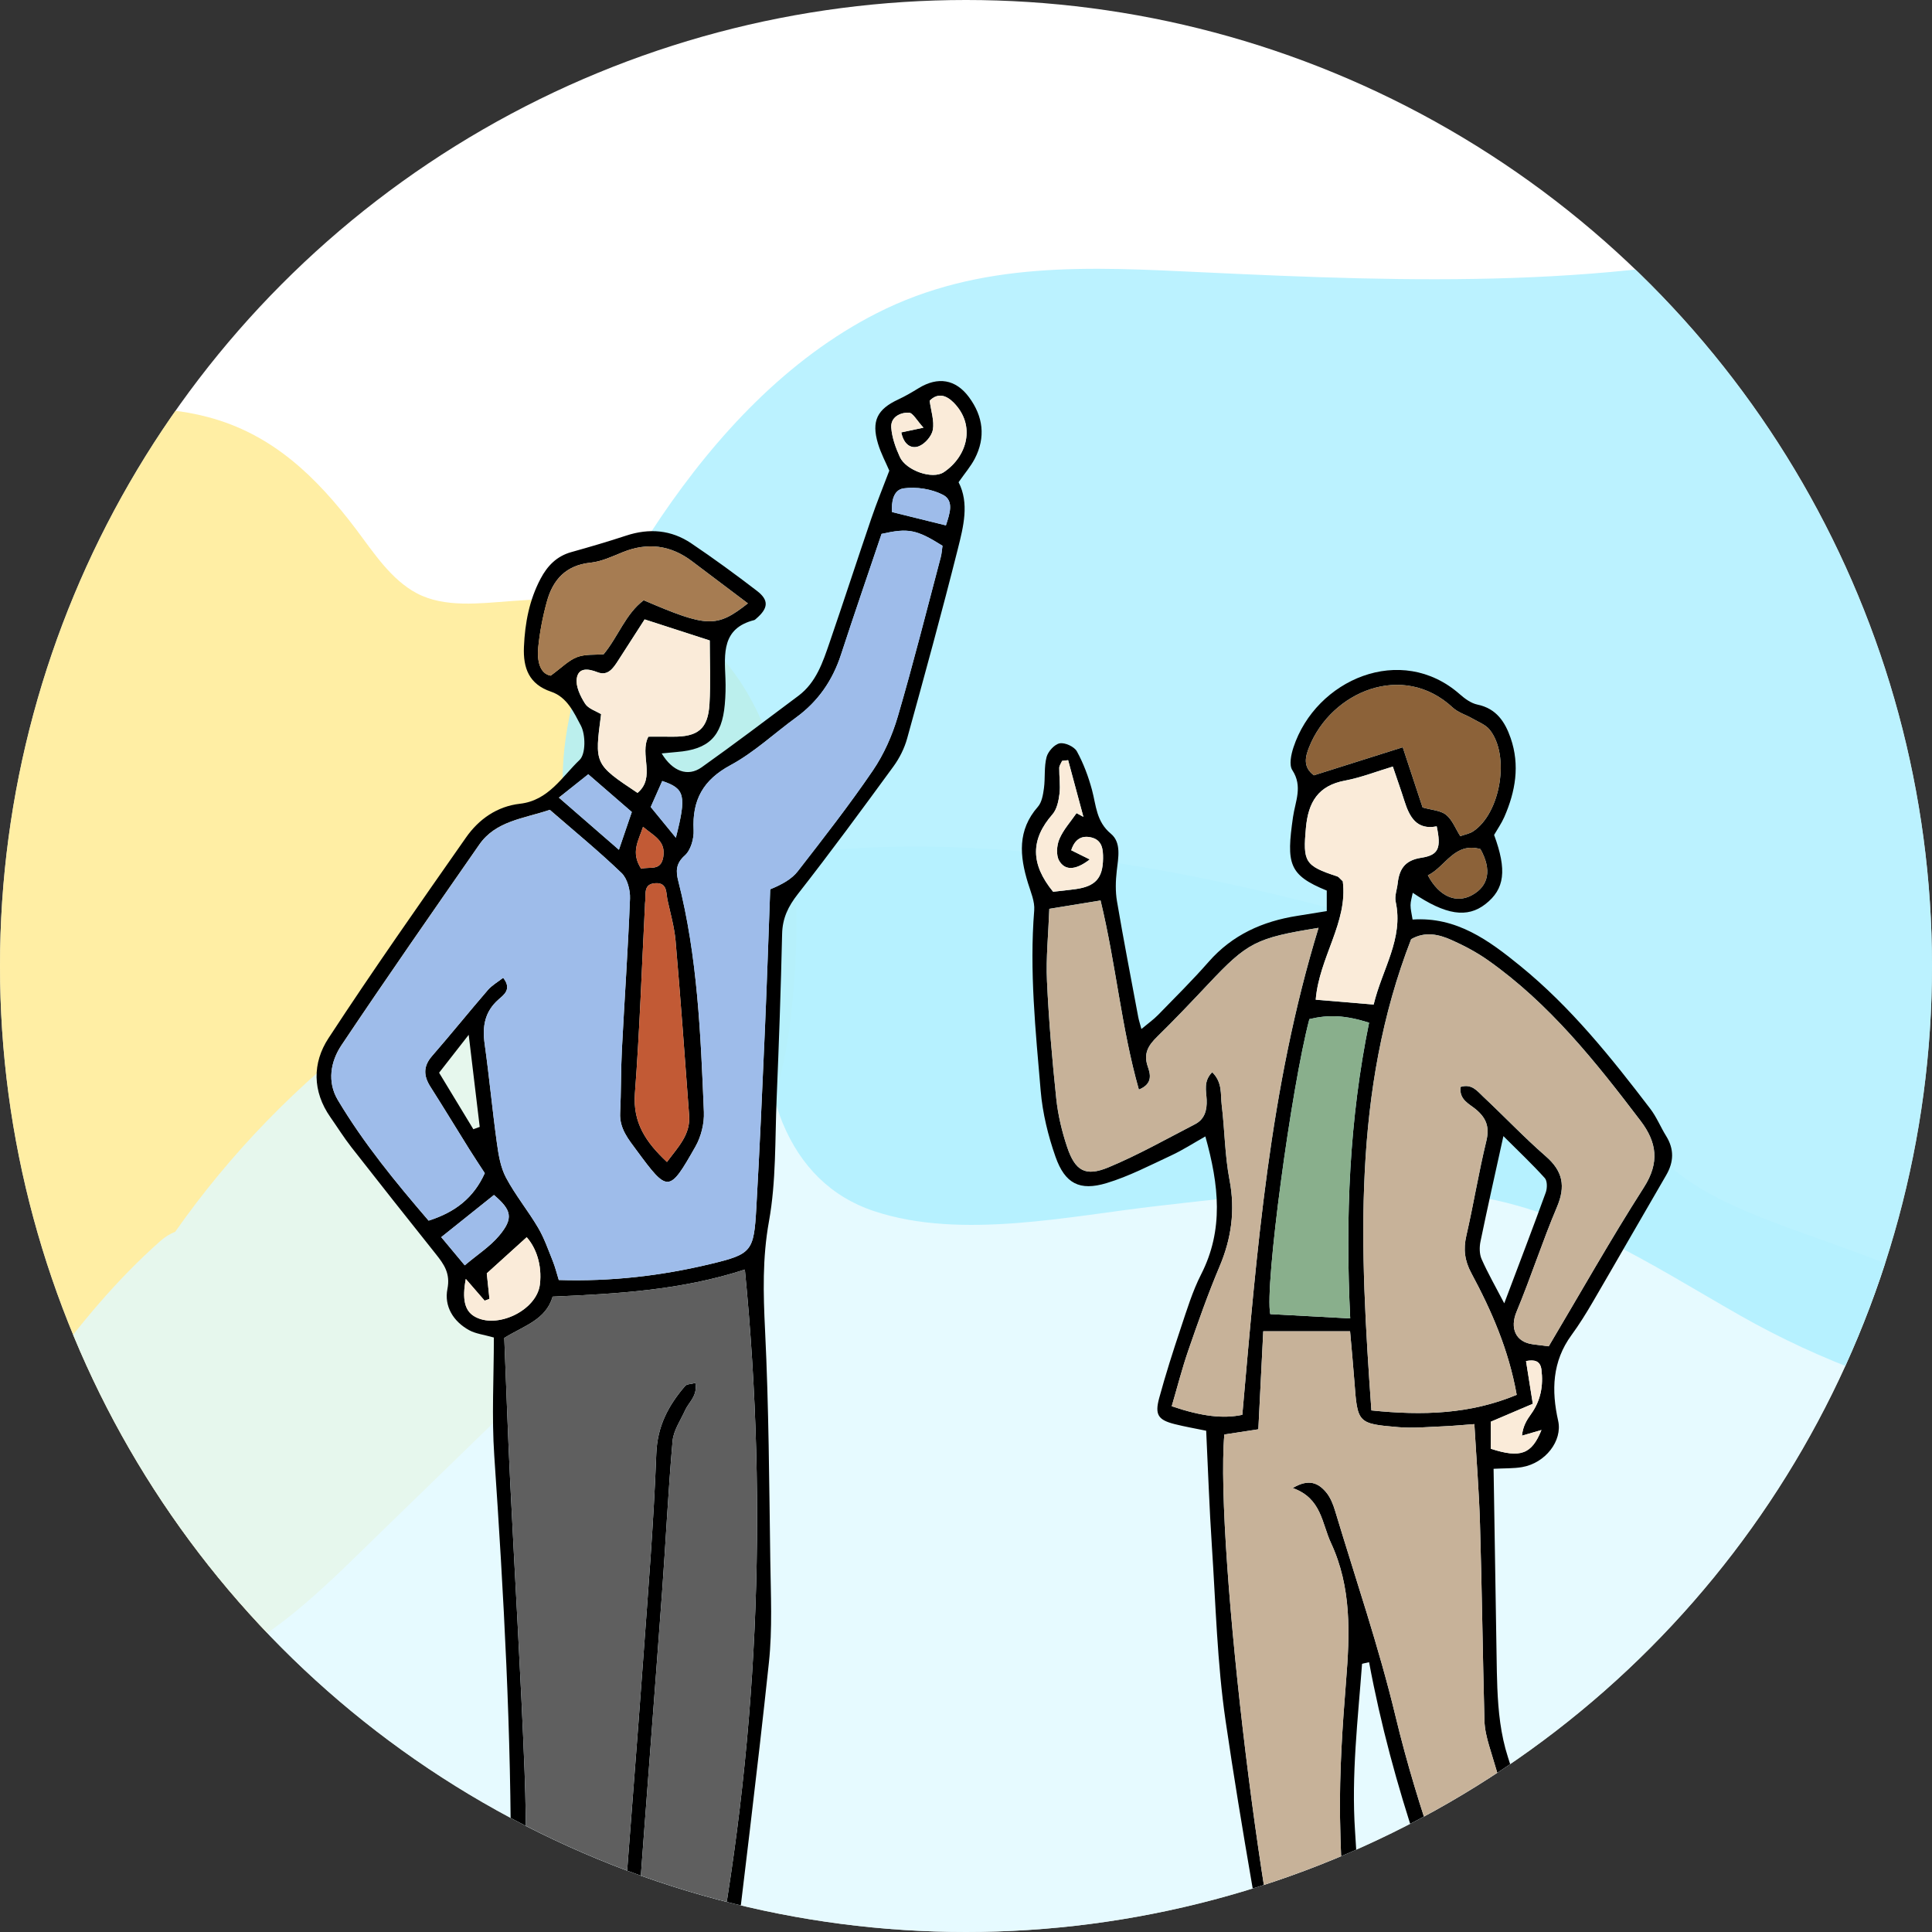
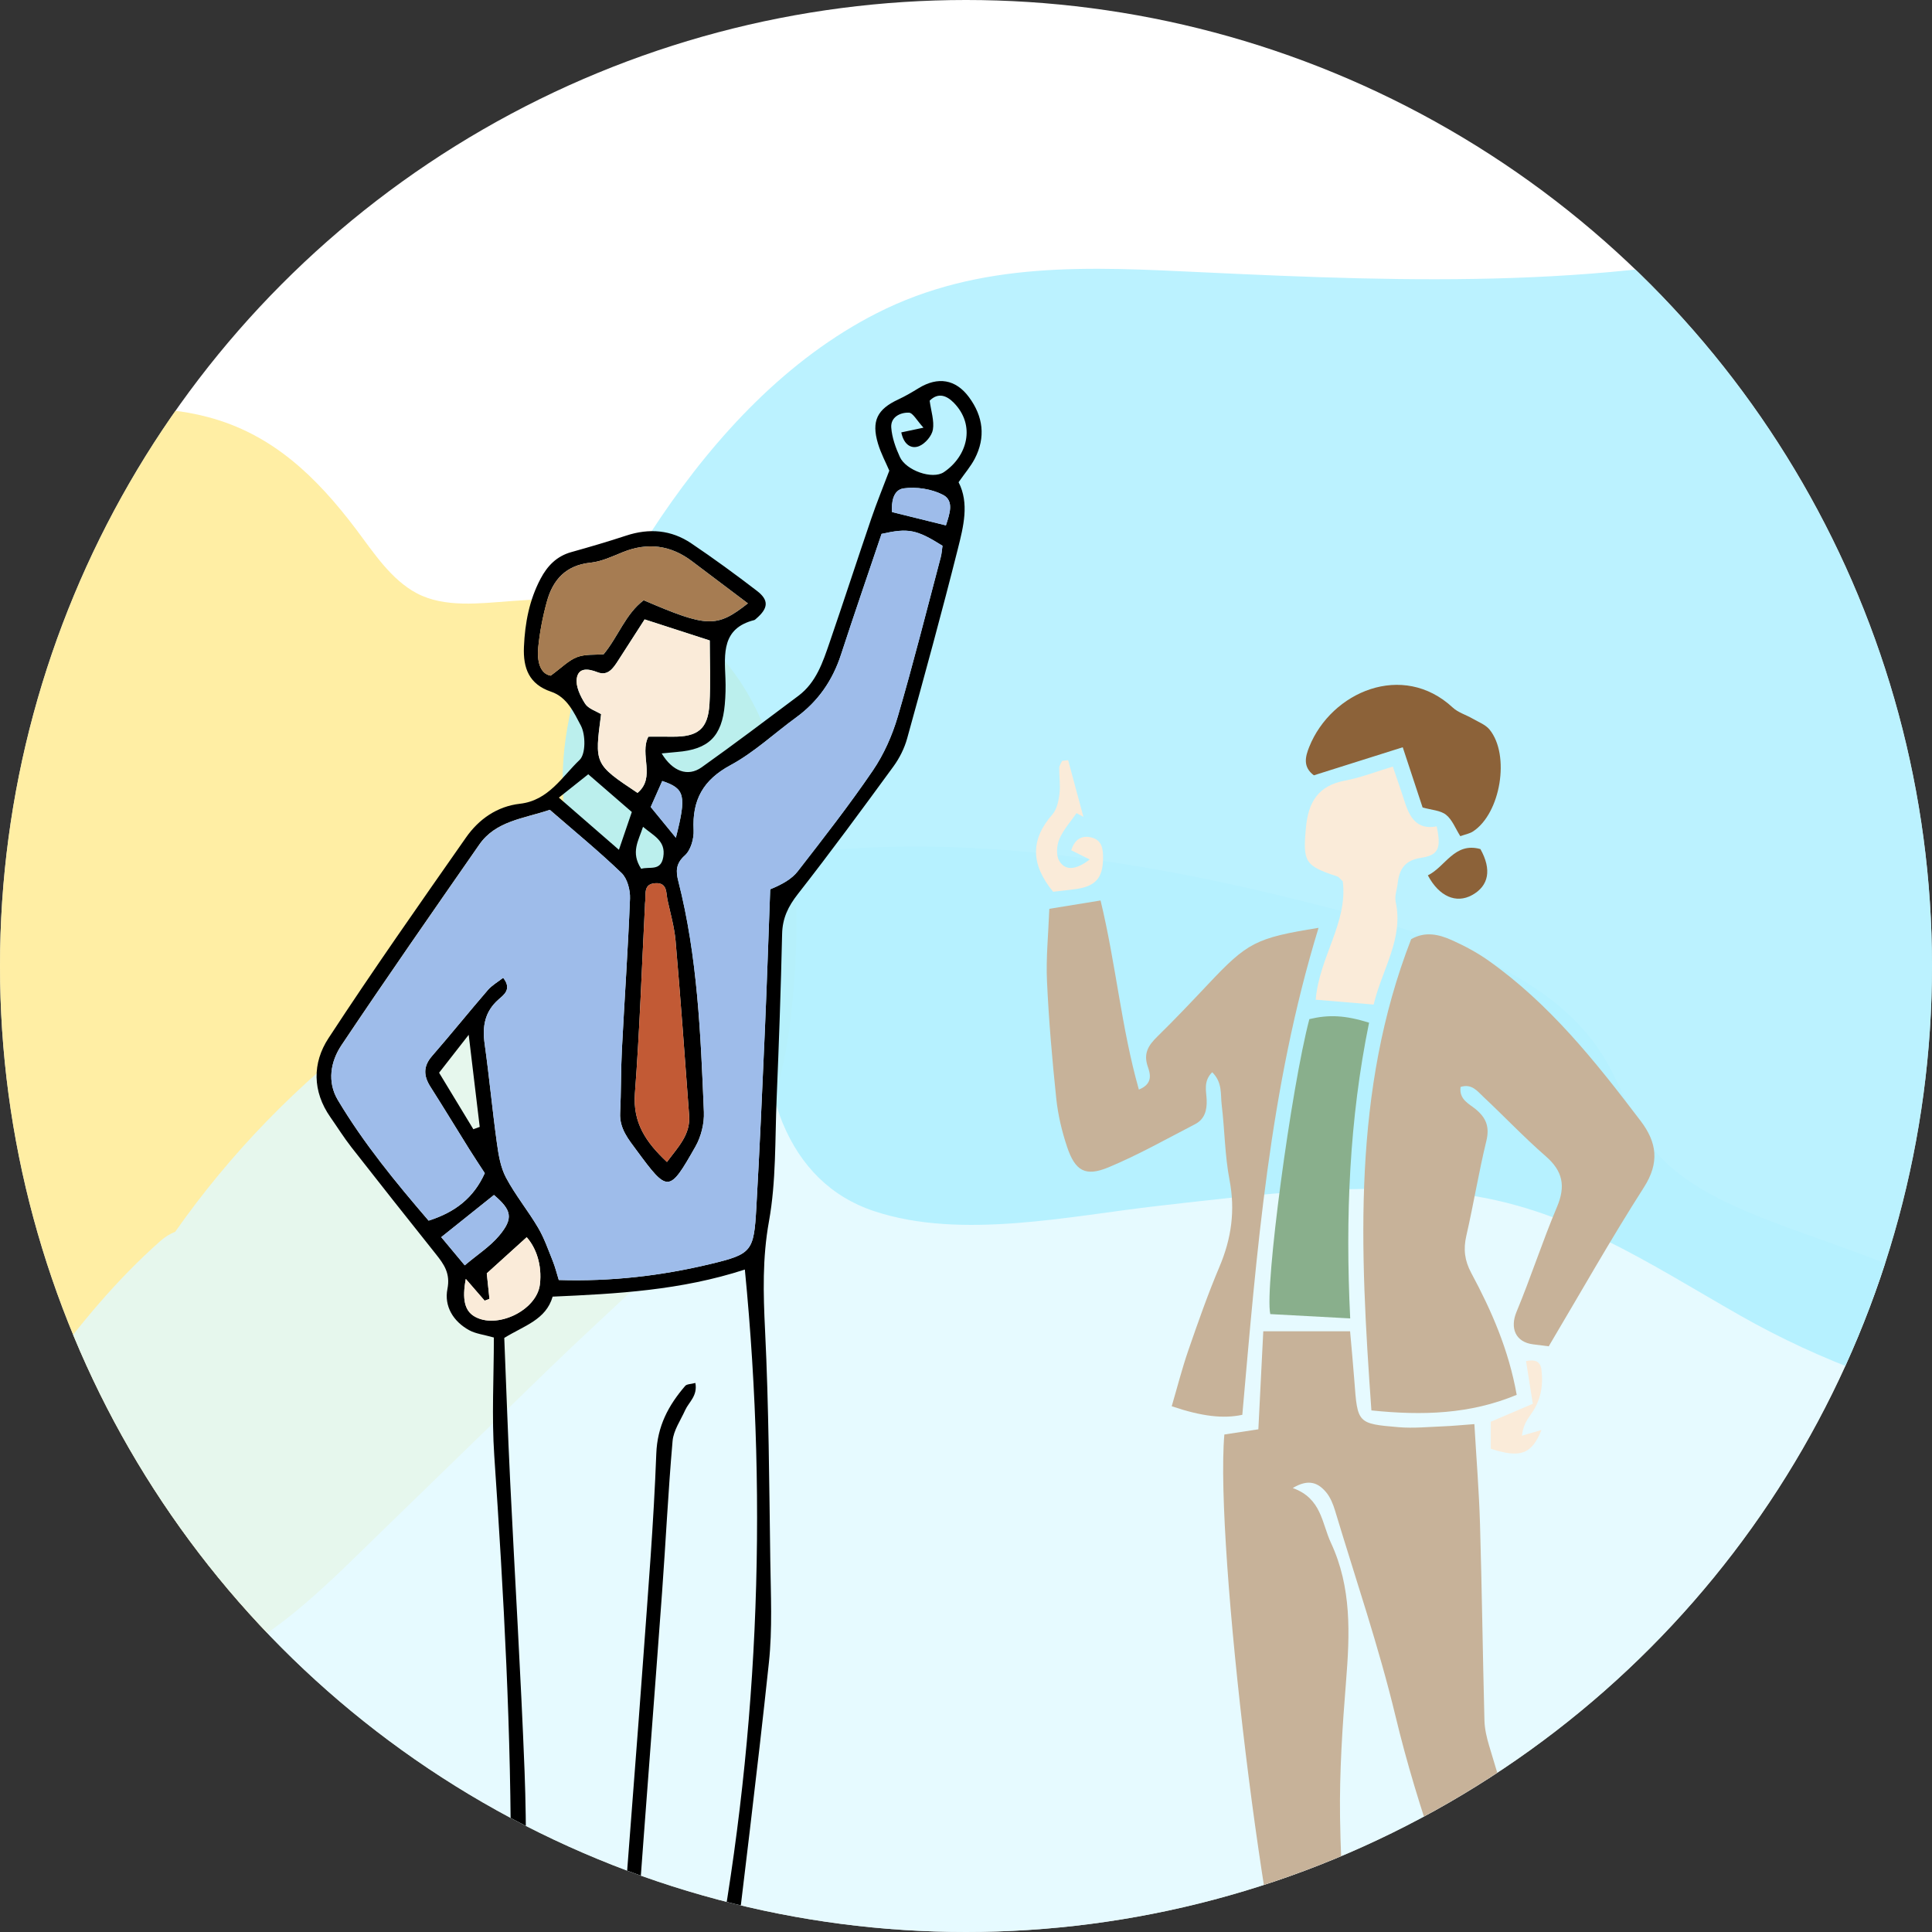
<svg xmlns="http://www.w3.org/2000/svg" id="uuid-6a5a2305-2015-4905-ae51-be4696042b59" viewBox="0 0 250 250">
  <rect x="0" y="0" width="250" height="250" fill="#333333" stroke="none" />
  <defs>
    <clipPath id="uuid-e84b070a-b9c4-450e-bd33-9d95daf12915">
      <circle cx="125" cy="125" r="125" style="fill:none; stroke-width:0px;" />
    </clipPath>
    <clipPath id="uuid-9023c409-7728-41fe-b30b-62503c83fb1f">
      <circle cx="125" cy="125" r="125" style="fill:none; stroke-width:0px;" />
    </clipPath>
  </defs>
  <circle cx="125" cy="125" r="125" style="fill:#fff;" />
  <g style="clip-path:url(#uuid-e84b070a-b9c4-450e-bd33-9d95daf12915);">
    <path d="m90.474,82.323c-7.128-5.698-15.88-5.157-24.453-4.536-3.906.283-8.493.885-12.084-1.015-3.369-1.783-5.624-5.325-7.859-8.28-5.11-6.757-10.831-12.362-19.287-14.552-8.779-2.274-18.239-.785-25.767,4.284-.136.092-.257.191-.384.287-.01.002-.02.001-.03.003-16.325,2.382-29.942,12.583-40.859,24.456-10.956,11.917-23.327,26.516-27.312,42.55-4.731,19.033,3.687,37.577,11.587,54.476,6.983,14.936,15.743,28.811,31.732,35.092,15.582,6.12,36.709,7.093,52.099.101,8.436-3.833,14.945-10.637,21.494-16.998,7.296-7.087,14.592-14.175,21.888-21.262,7.146-6.941,15.013-13.608,21.419-21.253,5.711-6.814,8.469-14.378,9.571-23.14,1.92-15.269,1.531-39.592-11.756-50.211Z" style="fill:#ffe98d; opacity:.8; stroke-width:0px;" />
    <path d="m268.547,221.245c-4.208-4.264.637-12.096,1.747-17.087,2.824-12.705-2.142-25.364-12.416-33.165-8.47-6.432-18.948-9.204-28.733-12.967-4.474-1.721-9.106-3.759-12.799-6.878-4.609-3.893-5.761-9.261-8.746-14.241-7.229-12.061-24.967-16.721-37.684-19.958-28.86-7.346-59.967-11.439-88.719-1.557-23.563,8.098-44.211,23.608-58.526,43.998-.648.256-1.287.635-1.894,1.172-11.272,9.967-19.187,23.106-27.51,35.482-4.652,6.918-9.342,13.813-13.956,20.756-4.124,6.205-7.028,12.481-6.944,20.092.154,13.931,4.19,29.605,12.836,40.682,8.658,11.093,20.442,15.408,34.22,14.991,7.785-.236,13.625-.206,20.262,4.163,6.15,4.049,12.764,5.467,20.065,5.708,15.793.522,31.503-.303,46.979-3.595,15.584-3.315,30.733-6.648,46.76-6.717,15.916-.068,31.717,2.275,46.925,6.973,7.209,2.228,14.35,5.169,22.045,4.853,7.279-.299,14.235-2.888,20.542-6.415,5.554-3.106,13.457-7.373,16.84-12.977,3.966-6.57-.776-10.666-3.351-16.294-2.352-5.14-1.769-11.667,1.491-16.296,3.934-5.588,10.912-7.706,13.959-14.192,2.981-6.346,1.285-11.791-3.394-16.533Z" style="fill:#dff9ff; opacity:.8; stroke-width:0px;" />
    <path d="m354.596,158.445c-1.428-5.388-7.456-8.126-10.827-12.107-3.766-4.448-4.478-10.09-3.86-15.733,1.438-13.142,9.208-24.633,10.308-37.918,2.138-25.829-24.058-43.686-42.17-57.308-10.178-7.654-21.491-17.208-35.031-16.38-13.046.798-24.922,8.191-37.412,11.53-25.985,6.946-53.274,5.969-79.892,4.708-14.624-.693-28.856-1.541-42.292,5.306-11.545,5.883-20.701,15.781-27.897,26.378-7.407,10.908-14.354,25.229-12.37,38.797,1.573,10.752,11.447,17.682,21.259,22.627-.105,1.471.363,3.019,1.663,4.394,3.1,3.28,3.522,8.556,5.221,12.625,2.279,5.459,6.151,9.49,11.867,11.375,11.27,3.717,25.266.597,36.739-.701,12.766-1.445,25.831-3.127,38.67-1.584,14.074,1.692,24.675,8.993,36.668,15.809,20.904,11.88,45.288,16.293,69.138,14.473,12.608-.962,25.117-3.464,37.122-7.431,7.839-2.591,26.237-7.005,23.096-18.859Z" style="fill:#aaefff; opacity:.8; stroke-width:0px;" />
  </g>
  <g style="clip-path:url(#uuid-9023c409-7728-41fe-b30b-62503c83fb1f);">
    <path d="m94.395,258.816c1.897,1.402,3.92,2.832,5.863,4.364.785.619,1.525,1.38,2.051,2.223.798,1.277.352,2.391-1.01,3.029-.202.095-.419.203-.635.219-7.341.565-14.455,3.436-22.009,2-2.305-.438-4.73-.216-7.091-.402-4.172-.327-5.568-1.979-4.486-5.975.532-1.965-.598-3.417-.599-5.181-.002-5.531-.416-11.063-.386-16.592.096-18.082-.911-36.113-2.135-54.142-.343-5.046-.052-10.134-.052-15.285-1.321-.376-2.352-.485-3.191-.945-2.071-1.133-3.258-3.111-2.818-5.335.399-2.018-.438-3.188-1.503-4.524-3.662-4.591-7.308-9.194-10.924-13.821-.972-1.244-1.81-2.591-2.717-3.886-2.344-3.346-2.335-7.023-.257-10.203,5.741-8.786,11.785-17.375,17.8-25.979,1.666-2.383,4.029-4.041,6.992-4.377,3.691-.418,5.43-3.492,7.714-5.672.802-.766.787-3.26.16-4.443-.874-1.648-1.777-3.685-3.837-4.378-2.87-.965-3.647-3.051-3.527-5.815.134-3.088.693-6.049,2.148-8.803.876-1.659,2.076-2.917,3.963-3.446,2.385-.668,4.765-1.362,7.116-2.138,2.986-.986,5.837-.746,8.428,1.001,2.9,1.955,5.729,4.022,8.503,6.153,1.57,1.206,1.463,2.246-.099,3.585-.085.073-.173.169-.275.195-4.179,1.06-3.844,4.325-3.712,7.521.046,1.126.017,2.263-.083,3.385-.366,4.139-2.088,5.83-6.183,6.154-.629.05-1.256.118-1.986.188,1.401,2.331,3.387,3.069,5.175,1.797,4.23-3.008,8.373-6.14,12.526-9.255,2.301-1.726,3.156-4.352,4.036-6.913,1.834-5.336,3.574-10.704,5.397-16.043.691-2.024,1.504-4.006,2.324-6.175-.444-1.043-1.091-2.24-1.47-3.516-.866-2.913-.095-4.431,2.629-5.696.908-.422,1.778-.936,2.634-1.46,2.491-1.524,4.792-1.173,6.526,1.176,1.824,2.472,2.181,5.177.733,7.958-.516.99-1.267,1.857-2.089,3.036,1.403,2.718.633,5.732-.096,8.63-2.064,8.202-4.302,16.36-6.556,24.512-.353,1.278-.987,2.553-1.771,3.626-4.059,5.555-8.133,11.104-12.374,16.52-1.25,1.597-1.991,3.116-2.037,5.158-.16,7.111-.414,14.221-.709,21.328-.22,5.301-.057,10.687-.993,15.867-.859,4.755-.739,9.339-.506,14.085.488,9.918.533,19.86.678,29.793.064,4.402.284,8.844-.179,13.203-1.536,14.465-3.35,28.9-5.098,43.691Zm-23.248-154.025c-3.404,1.148-6.995,1.43-9.127,4.499-5.992,8.622-11.998,17.236-17.836,25.961-1.403,2.097-1.877,4.731-.467,7.096,3.357,5.626,7.502,10.665,11.745,15.606,3.44-1.093,5.827-2.946,7.269-6.145-.68-1.048-1.367-2.075-2.021-3.123-1.675-2.681-3.312-5.385-5.01-8.051-.899-1.411-.955-2.649.208-3.986,2.447-2.811,4.784-5.718,7.22-8.538.536-.62,1.296-1.046,1.981-1.583,1.164,1.462.087,2.205-.567,2.776-1.827,1.598-2.147,3.509-1.827,5.787.596,4.247.99,8.522,1.577,12.771.212,1.534.469,3.167,1.177,4.505,1.2,2.266,2.857,4.286,4.163,6.502.789,1.339,1.308,2.843,1.892,4.296.321.797.525,1.641.783,2.468,6.804.216,13.294-.548,19.678-2.083,5.314-1.277,5.563-1.626,5.882-7.247.435-7.664.774-15.334,1.109-23.004.265-6.071.462-12.146.69-18.219,1.616-.672,2.798-1.347,3.57-2.341,3.321-4.278,6.66-8.554,9.707-13.026,1.431-2.1,2.516-4.553,3.234-6.999,1.999-6.817,3.728-13.713,5.549-20.581.137-.515.166-1.059.233-1.51-3.372-2.114-4.416-2.317-7.884-1.538-1.738,5.155-3.541,10.38-5.254,15.635-1.088,3.337-2.963,6.05-5.803,8.12-2.829,2.062-5.433,4.524-8.483,6.168-3.551,1.915-4.978,4.502-4.781,8.401.056,1.102-.368,2.604-1.136,3.285-1.189,1.053-1.163,2.079-.851,3.299,2.507,9.812,2.9,19.863,3.317,29.901.061,1.48-.355,3.172-1.087,4.461-3.418,6.026-3.566,5.995-7.62.502-1.069-1.448-2.231-2.829-2.131-4.835.136-2.707.084-5.423.223-8.129.336-6.54.796-13.074,1.053-19.617.044-1.108-.345-2.587-1.096-3.31-2.919-2.808-6.066-5.381-9.28-8.174Zm-2.686,154.984c3.274.711,6.29.44,9.3-.006,1.731-.257,2.393-1.316,2.443-3.064.094-3.272.336-6.541.58-9.806.8-10.696,1.662-21.388,2.436-32.086.644-8.898,1.37-17.795,1.704-26.706.134-3.573,1.571-6.255,3.742-8.775.21-.243.728-.22,1.315-.378.312,1.671-.846,2.467-1.319,3.517-.592,1.316-1.51,2.622-1.63,3.991-.573,6.522-.882,13.067-1.361,19.598-1.032,14.076-2.126,28.147-3.159,42.223-.211,2.879-.266,5.769-.402,8.881h9.978c5.993-30.84,7.364-61.59,4.296-92.886-8.293,2.697-16.515,3.137-24.872,3.505-.869,3.01-3.701,3.758-6.26,5.343.25,6.151.461,12.351.763,18.547.61,12.521,1.382,25.035,1.865,37.561.292,7.563.143,15.142.242,22.713.034,2.581.219,5.161.339,7.828Zm28.314-181.698c-2.575-1.942-4.912-3.706-7.25-5.467-2.759-2.078-5.723-2.456-8.938-1.158-1.356.547-2.744,1.214-4.165,1.36-3.184.327-4.871,2.191-5.652,5.019-.538,1.946-.927,3.957-1.126,5.964-.175,1.764.245,3.403,1.616,3.635,1.412-1.028,2.309-1.975,3.408-2.396,1.064-.408,2.335-.274,3.442-.372,1.894-2.289,2.828-5.213,5.185-6.991,8.224,3.536,9.43,3.59,13.48.407Zm-13.361,2.073c-1.131,1.76-2.274,3.55-3.43,5.33-.626.965-1.316,2.035-2.665,1.504-1.23-.485-2.471-.615-2.685.804-.155,1.027.466,2.31,1.075,3.265.419.658,1.411.95,2.074,1.361-.853,6.458-.895,6.454,4.712,10.187,2.403-2.003.216-4.969,1.404-7.277,1.093,0,2.086-.011,3.078.002,3.328.044,4.64-.989,4.829-4.227.162-2.789.034-5.594.034-8.224-2.82-.912-5.357-1.733-8.426-2.725Zm2.891,70.211c1.423-1.925,3.054-3.523,2.87-6.01-.558-7.525-1.104-15.051-1.751-22.569-.153-1.784-.658-3.54-1.044-5.3-.202-.923-.002-2.249-1.505-2.198-1.758.059-1.228,1.532-1.402,2.547-.019.11-.01.225-.016.338-.412,8.102-.682,16.214-1.298,24.3-.292,3.824,1.433,6.351,4.146,8.893Zm4.802,118.587l.317-.914c-.378-.505-.653-1.176-1.152-1.486-2.868-1.781-5.776-3.499-8.704-5.178-.427-.245-1.053-.286-1.561-.221-3.436.441-6.865.936-10.474,1.438-.121.322-.36.828-.503,1.36-.881,3.284-.46,4.1,2.922,4.388,4.257.363,8.538.452,12.811.6,2.113.073,4.23.013,6.345.013Zm-27.771-100.875c-.208.079-.415.157-.623.236-.763-.882-1.527-1.763-2.438-2.816-.5,2.629-.125,4.089,1.065,4.818,2.873,1.761,8.127-.719,8.524-4.118.294-2.517-.494-4.733-1.71-6.097-1.8,1.63-3.365,3.046-5.166,4.677.08.762.213,2.031.347,3.3Zm37.5,98.588c-5.041-5.624-10.484-8.588-18.102-7.025.604.44,1.012.767,1.449,1.051,3.195,2.084,6.39,4.169,9.605,6.223.347.221.832.363,1.237.333,1.756-.132,3.507-.342,5.812-.581Zm15.789-210.709c.836-.178,1.516-.322,2.873-.611-.868-.936-1.364-1.927-1.891-1.944-1.132-.036-2.377.583-2.278,1.934.094,1.294.568,2.611,1.116,3.808.79,1.727,4.201,2.96,5.695,1.954,3.02-2.033,4.157-6.043,1.283-8.975-.924-.943-2.023-1.368-3.126-.268.184,1.354.611,2.601.419,3.744-.135.806-.975,1.788-1.746,2.12-.94.405-1.983-.039-2.345-1.764Zm-44.307,47.259c2.899,2.519,5.195,4.515,7.77,6.753.644-1.887,1.136-3.33,1.67-4.893-1.994-1.726-3.807-3.297-5.637-4.881-1.418,1.127-2.444,1.942-3.803,3.021Zm-15.222,56.875c.98,1.175,1.89,2.268,3.041,3.649,1.65-1.394,3.275-2.432,4.456-3.843,1.892-2.26,1.609-3.318-.675-5.261-2.199,1.758-4.36,3.486-6.822,5.455Zm4.154-13.964c.275-.1.55-.201.826-.302-.443-3.7-.886-7.399-1.427-11.916-1.62,2.076-2.692,3.449-3.831,4.907,1.564,2.579,2.998,4.945,4.432,7.31Zm61.151-78.138c.485-1.491,1.102-3.195-.402-3.964-1.47-.752-3.424-1.053-5.065-.826-1.364.188-1.606,1.816-1.505,3.07,2.325.574,4.459,1.101,6.972,1.721Zm-34.944,40.422c1.399-5.494,1.174-6.362-1.764-7.346-.47,1.062-.95,2.144-1.491,3.368,1.014,1.239,1.973,2.412,3.256,3.979Zm-4.488,4.016c1.102-.322,2.54.357,2.858-1.521.359-2.116-1.269-2.756-2.62-3.913-.59,1.826-1.624,3.302-.238,5.434Z" style="stroke-width:0px;" />
    <path d="m71.147,104.79c3.215,2.793,6.361,5.366,9.28,8.174.751.723,1.14,2.202,1.096,3.31-.257,6.543-.717,13.077-1.053,19.617-.139,2.707-.088,5.423-.223,8.129-.101,2.007,1.062,3.387,2.131,4.835,4.054,5.492,4.202,5.523,7.62-.502.732-1.29,1.148-2.981,1.087-4.461-.417-10.038-.81-20.09-3.317-29.901-.312-1.22-.338-2.246.851-3.299.769-.68,1.192-2.183,1.136-3.285-.198-3.899,1.23-6.486,4.781-8.401,3.049-1.644,5.653-4.107,8.483-6.168,2.841-2.07,4.715-4.784,5.803-8.12,1.713-5.254,3.517-10.479,5.254-15.635,3.468-.779,4.512-.576,7.884,1.538-.067.451-.096.995-.233,1.51-1.822,6.868-3.55,13.764-5.549,20.581-.717,2.447-1.803,4.899-3.234,6.999-3.047,4.472-6.385,8.749-9.707,13.026-.772.994-1.954,1.669-3.57,2.341-.227,6.073-.425,12.147-.69,18.219-.335,7.669-.674,15.339-1.109,23.004-.319,5.622-.568,5.97-5.882,7.247-6.384,1.535-12.874,2.299-19.678,2.083-.258-.827-.462-1.671-.783-2.468-.584-1.453-1.103-2.957-1.892-4.296-1.306-2.217-2.963-4.236-4.163-6.502-.708-1.338-.965-2.971-1.177-4.505-.587-4.248-.981-8.524-1.577-12.771-.32-2.278,0-4.189,1.827-5.787.653-.571,1.731-1.314.567-2.776-.685.537-1.445.963-1.981,1.583-2.436,2.821-4.773,5.727-7.22,8.538-1.164,1.337-1.107,2.575-.208,3.986,1.698,2.666,3.335,5.37,5.01,8.051.654,1.048,1.342,2.075,2.021,3.123-1.443,3.199-3.829,5.052-7.269,6.145-4.243-4.942-8.388-9.98-11.745-15.606-1.411-2.364-.936-4.999.467-7.096,5.838-8.726,11.845-17.339,17.836-25.961,2.133-3.069,5.723-3.352,9.127-4.499Z" style="fill:#9ebcea; stroke-width:0px;" />
-     <path d="m68.461,259.775c-.12-2.667-.305-5.247-.339-7.828-.099-7.571.05-15.15-.242-22.713-.483-12.526-1.255-25.04-1.865-37.561-.302-6.196-.513-12.396-.763-18.547,2.559-1.585,5.391-2.333,6.26-5.343,8.356-.367,16.578-.808,24.872-3.505,3.067,31.297,1.696,62.046-4.296,92.886h-9.978c.136-3.111.191-6.002.402-8.881,1.033-14.076,2.127-28.147,3.159-42.223.479-6.531.788-13.076,1.361-19.598.12-1.368,1.038-2.675,1.63-3.991.473-1.051,1.631-1.846,1.319-3.517-.587.158-1.105.135-1.315.378-2.171,2.52-3.608,5.202-3.742,8.775-.334,8.911-1.06,17.809-1.704,26.706-.774,10.698-1.636,21.39-2.436,32.086-.244,3.265-.486,6.534-.58,9.806-.05,1.748-.712,2.807-2.443,3.064-3.01.446-6.027.717-9.3.006Z" style="fill:#5f5f5f; stroke-width:0px;" />
    <path d="m96.774,78.077c-4.051,3.183-5.257,3.129-13.48-.407-2.357,1.778-3.291,4.702-5.185,6.991-1.106.098-2.378-.036-3.442.372-1.099.421-1.996,1.369-3.408,2.396-1.371-.232-1.791-1.871-1.616-3.635.199-2.007.588-4.019,1.126-5.964.782-2.828,2.469-4.692,5.652-5.019,1.421-.146,2.809-.813,4.165-1.36,3.215-1.298,6.178-.92,8.938,1.158,2.339,1.761,4.675,3.525,7.25,5.467Z" style="fill:#a67c52; stroke-width:0px;" />
    <path d="m83.414,80.15c3.069.993,5.606,1.813,8.426,2.725,0,2.63.129,5.436-.034,8.224-.188,3.238-1.5,4.271-4.829,4.227-.992-.013-1.985-.002-3.078-.002-1.189,2.308.999,5.274-1.406,7.277-5.605-3.732-5.563-3.729-4.71-10.186-.663-.411-1.655-.704-2.074-1.361-.609-.956-1.23-2.238-1.075-3.265.214-1.419,1.455-1.288,2.685-.804,1.349.532,2.039-.539,2.665-1.504,1.156-1.781,2.298-3.57,3.43-5.33Z" style="fill:#faebd9; stroke-width:0px;" />
    <path d="m86.304,150.361c-2.713-2.542-4.437-5.068-4.146-8.893.616-8.086.886-16.198,1.298-24.3.006-.113-.003-.227.016-.338.174-1.015-.356-2.488,1.402-2.547,1.503-.051,1.303,1.276,1.505,2.198.385,1.76.89,3.516,1.044,5.3.647,7.518,1.194,15.044,1.751,22.569.184,2.487-1.447,4.085-2.87,6.01Z" style="fill:#c25a35; stroke-width:0px;" />
    <path d="m63.335,168.073c-.133-1.269-.266-2.538-.347-3.3,1.801-1.631,3.366-3.047,5.166-4.677,1.215,1.364,2.004,3.581,1.71,6.097-.397,3.398-5.651,5.879-8.524,4.118-1.19-.729-1.565-2.19-1.065-4.818.911,1.052,1.675,1.934,2.438,2.816.208-.079.415-.157.623-.236Z" style="fill:#faebd9; stroke-width:0px;" />
-     <path d="m116.624,55.952c.362,1.725,1.405,2.169,2.345,1.764.771-.332,1.611-1.313,1.746-2.12.192-1.143-.236-2.39-.419-3.744,1.102-1.101,2.201-.675,3.126.268,2.874,2.932,1.736,6.942-1.283,8.975-1.494,1.006-4.905-.227-5.695-1.954-.547-1.197-1.021-2.515-1.116-3.808-.098-1.351,1.146-1.97,2.278-1.934.527.017,1.023,1.008,1.891,1.944-1.357.288-2.037.433-2.873.611Z" style="fill:#faebd9; stroke-width:0px;" />
-     <path d="m72.317,103.211c1.359-1.08,2.385-1.895,3.803-3.021,1.83,1.585,3.644,3.155,5.637,4.881-.533,1.563-1.026,3.006-1.67,4.893-2.575-2.238-4.871-4.234-7.77-6.753Z" style="fill:#9ebcea; stroke-width:0px;" />
    <path d="m57.095,160.086c2.462-1.969,4.623-3.697,6.822-5.455,2.285,1.943,2.568,3.001.675,5.261-1.181,1.41-2.806,2.449-4.456,3.843-1.151-1.381-2.061-2.474-3.041-3.649Z" style="fill:#9ebcea; stroke-width:0px;" />
    <path d="m122.401,67.984c-2.513-.62-4.647-1.147-6.972-1.721-.102-1.253.141-2.881,1.505-3.07,1.641-.227,3.594.074,5.065.826,1.505.77.888,2.474.402,3.964Z" style="fill:#9ebcea; stroke-width:0px;" />
    <path d="m87.457,108.406c-1.283-1.567-2.242-2.74-3.256-3.979.542-1.223,1.021-2.306,1.491-3.368,2.939.984,3.163,1.852,1.764,7.346Z" style="fill:#9ebcea; stroke-width:0px;" />
-     <path d="m82.969,112.422c-1.386-2.132-.352-3.608.238-5.434,1.351,1.156,2.979,1.796,2.62,3.913-.318,1.879-1.756,1.199-2.858,1.521Z" style="fill:#c25a35; stroke-width:0px;" />
-     <path d="m193.269,190.066c.132,8.275.259,16.274.389,24.273.022,1.355.038,2.711.095,4.064.129,3.042.42,6.013,1.375,8.981,2.557,7.946,4.862,15.974,7.215,23.984.597,2.031,1.354,4.045.38,6.269-.266.607.321,1.676.686,2.454,1.721,3.666,3.5,7.303,5.194,10.816-2.288,2.943-2.66,3-5.318.927-.795,1.882-1.397,3.832-2.406,5.541-.894,1.514-2.032,3.055-3.438,4.056-2.173,1.546-4.244.337-3.826-2.301.507-3.201,1.45-6.373,2.563-9.427,1.053-2.89,1.044-5.472-.846-8.11h-3.107c-6.522-15.045-12.064-30.361-15.066-46.503-.572.141-.907.175-.912.232-.535,7.198-1.394,14.364-.905,21.628.568,8.442.801,16.909,1.051,25.369.041,1.375-.626,2.761-.886,4.157-.204,1.091-.37,2.203-.405,3.31-.126,3.948-.163,7.899-.293,11.846-.034,1.021-.238,2.288-1.535,2.244-1.139-.038-2.367-.462-3.341-1.063-.481-.297-.48-1.377-.777-2.372-2.435,1.051-4.642,2.144-6.949,2.951-1.559.546-3.259.913-4.897.916-.794.002-2.025-.876-2.262-1.611-.23-.717.311-2.027.944-2.609,1.656-1.521,3.554-2.778,5.343-4.157,1.342-1.034,2.698-2.055,3.986-3.154,2.08-1.776,2.32-3.447,1.042-5.87-.355-.674-.6-1.441-.728-2.193-2.395-14.014-4.994-27.999-7.047-42.063-1.09-7.465-1.273-15.066-1.774-22.611-.328-4.941-.494-9.892-.735-14.905-1.438-.298-2.77-.527-4.076-.856-2.13-.537-2.596-1.204-2.004-3.375.831-3.045,1.79-6.058,2.793-9.052.788-2.353,1.516-4.763,2.637-6.961,2.939-5.76,2.305-11.559.544-17.839-1.54.867-2.925,1.766-4.406,2.455-2.754,1.282-5.484,2.71-8.374,3.583-3.491,1.055-5.39.066-6.611-3.405-.964-2.74-1.675-5.658-1.92-8.545-.659-7.757-1.466-15.521-.836-23.339.093-1.15-.45-2.375-.806-3.532-1.075-3.495-1.394-6.833,1.282-9.875.515-.585.671-1.575.784-2.407.18-1.334.002-2.739.337-4.02.19-.727,1.025-1.653,1.703-1.781.678-.127,1.886.429,2.22,1.038.854,1.554,1.492,3.267,1.955,4.987.544,2.017.543,4.092,2.442,5.668,1.38,1.145.961,3.096.763,4.813-.149,1.293-.187,2.65.029,3.926.85,5.005,1.818,9.991,2.75,14.982.078.42.217.828.411,1.552.847-.708,1.561-1.21,2.16-1.824,2.208-2.265,4.459-4.496,6.543-6.871,3.069-3.498,6.981-5.242,11.466-5.946,1.219-.191,2.436-.393,3.816-.616v-2.655c-4.959-2.019-5.228-3.491-4.37-9.501.294-2.061,1.295-3.97-.088-6.088-.439-.672-.155-2.02.149-2.942,2.895-8.787,13.935-13.567,21.535-6.864.65.573,1.45,1.158,2.266,1.327,2.451.508,3.575,2.23,4.303,4.334,1.213,3.509.625,6.912-.823,10.214-.36.82-.886,1.567-1.319,2.318,1.682,4.562,1.371,7.003-1.115,8.946-2.355,1.84-5.113,1.444-9.411-1.457-.114.593-.284,1.097-.287,1.601-.003.55.148,1.101.265,1.86,5.681-.387,9.872,2.696,13.931,6,6.534,5.318,11.761,11.846,16.835,18.497.814,1.067,1.326,2.36,2.041,3.509,1.063,1.709,1.005,3.362.004,5.081-3.181,5.462-6.315,10.952-9.5,16.412-.853,1.462-1.75,2.909-2.748,4.273-2.5,3.415-2.608,7.162-1.726,11.088.581,2.586-1.646,5.48-4.684,5.997-1.094.186-2.227.14-3.666.216Zm-34.841-4.442c-1.253,14.332,5.336,68.828,9.759,79.962,1.919-.22,3.961-.454,6.307-.722,0-2.589.087-4.835-.016-7.073-.347-7.555-.977-15.104-1.081-22.661-.08-5.853.309-11.727.778-17.569.492-6.127.736-12.143-1.955-17.918-1.189-2.551-1.208-5.761-4.941-7.092,2.095-1.264,3.32-.625,4.295.517.563.66.924,1.557,1.179,2.407,2.663,8.856,5.668,17.632,7.826,26.61,2.915,12.129,7.249,23.72,11.918,35.224.326.802.811,1.539,1.367,2.578,2.69-1.281,5.183-2.469,7.677-3.657-.346-1.565-.52-2.678-.841-3.746-2.658-8.86-5.355-17.709-8.005-26.572-.318-1.064-.583-2.185-.612-3.287-.22-8.465-.326-16.932-.573-25.396-.124-4.249-.47-8.492-.729-12.95-1.612.118-2.829.24-4.049.288-1.912.074-3.841.269-5.737.11-5.35-.449-5.336-.51-5.742-5.964-.155-2.088-.358-4.172-.555-6.448h-11.234c-.207,4.127-.414,8.255-.636,12.684-1.362.209-2.778.425-4.403.674Zm19.031-3.117c6.635.687,12.78.491,18.801-2.016-1.04-5.846-3.259-10.89-5.875-15.758-.868-1.616-1.044-3.083-.641-4.837.934-4.064,1.6-8.191,2.585-12.242.44-1.809.008-2.97-1.364-4.115-.839-.7-2.18-1.236-1.968-2.888,1.458-.466,2.185.562,2.94,1.268,2.72,2.545,5.283,5.265,8.09,7.706,2.211,1.924,2.583,3.866,1.447,6.551-1.887,4.464-3.374,9.096-5.235,13.572-.871,2.094-.151,3.928,2.157,4.21.544.067,1.087.137,2.009.254,4.081-6.867,8.01-13.838,12.316-20.568,2.055-3.212,1.674-5.835-.429-8.604-5.814-7.653-11.785-15.166-19.737-20.777-1.463-1.032-3.079-1.889-4.717-2.62-1.648-.736-3.412-1.158-5.236-.113-7.643,19.659-6.639,40.028-5.143,60.977Zm-6.838-62.445c-8.125,1.308-9.195,1.886-14.278,7.28-2.17,2.302-4.348,4.6-6.608,6.814-1.141,1.118-1.799,2.163-1.213,3.859.317.918.718,2.219-1.152,2.976-2.274-8.014-2.961-16.226-4.958-24.47-2.258.367-4.316.701-6.63,1.078-.123,3.294-.441,6.332-.303,9.349.234,5.075.672,10.147,1.201,15.201.221,2.116.726,4.241,1.403,6.261,1.042,3.111,2.367,3.888,5.37,2.635,3.837-1.6,7.485-3.662,11.187-5.577,1.245-.644,1.558-1.805,1.501-3.164-.048-1.131-.443-2.397.716-3.559,1.351,1.317,1.065,2.867,1.229,4.218.394,3.235.402,6.535,1.014,9.722.758,3.947.246,7.573-1.3,11.227-1.494,3.532-2.766,7.162-4.02,10.789-.828,2.395-1.452,4.86-2.16,7.267,3.943,1.331,6.683,1.627,9.135,1.108,1.873-21.109,3.497-42.225,9.865-63.015Zm4.096,50.541c-.642-13.164-.106-25.817,2.442-38.269-3.086-.96-5.185-1.066-7.727-.46-2.342,8.872-5.813,34.634-5.059,38.17,3.262.176,6.585.356,10.344.559Zm5.512-71.41c-2.136.641-4.124,1.429-6.187,1.815-3.48.65-4.753,2.802-5.053,6.101-.401,4.4-.173,4.92,4.055,6.297.193.063.334.288.712.63.684,5.295-3.051,9.827-3.502,15.324,2.547.213,4.964.416,7.498.628,1.111-4.626,3.893-8.516,2.85-13.309-.158-.728.166-1.558.255-2.342.21-1.854.9-3.013,3.054-3.342,2.284-.35,2.588-1.283,2.001-4.067-2.595.508-3.526-1.212-4.184-3.297-.437-1.384-.926-2.751-1.497-4.439Zm1.284-2.497c.942,2.854,1.775,5.38,2.57,7.791,1.167.335,2.318.372,3.037.949.804.645,1.216,1.778,1.841,2.766.624-.226,1.204-.323,1.654-.618,3.562-2.339,4.816-9.863,2.139-13.168-.524-.647-1.443-.987-2.204-1.428-.849-.492-1.87-.782-2.566-1.429-6.464-6.007-15.704-2.051-18.569,5.085-.503,1.253-.864,2.595.6,3.682,3.759-1.187,7.489-2.364,11.497-3.629Zm13.026,50.315c-1.077,4.906-2.061,9.257-2.962,13.626-.151.73-.151,1.626.14,2.287.792,1.797,1.778,3.509,2.932,5.726,1.931-5.121,3.692-9.716,5.371-14.341.2-.552.212-1.493-.122-1.864-1.619-1.798-3.386-3.462-5.36-5.434Zm-56.322-48.643c-.261.029-.522.059-.783.088-.129.303-.362.605-.367.91-.018,1.121.165,2.26.029,3.361-.113.918-.336,1.997-.91,2.654-2.815,3.217-2.88,6.393.087,10.012.911-.105,1.913-.202,2.908-.34,2.568-.358,3.522-1.423,3.554-3.949.015-1.176-.1-2.365-1.462-2.722-1.251-.328-2.193.173-2.655,1.644.693.343,1.441.713,2.398,1.186-2.008,1.544-3.266,1.343-3.956.174-.418-.708-.326-1.991.022-2.811.515-1.214,1.459-2.245,2.221-3.354.297.161.594.323.891.484-.659-2.445-1.317-4.891-1.976-7.336Zm34.642,176.183c-1.761.824-3.412,1.7-5.142,2.37-1.327.514-2.74.992-4.141,1.086-2.353.158-5.122,1.917-6.326,4.524,5.098-.026,8.848-3.819,13.385-4.596,1.343,1.102.003,3.234,2.224,4.311v-7.695Zm11.906-161.281c1.454,2.739,3.657,3.682,5.71,2.56,2.186-1.194,2.573-3.307,1.091-5.96-3.364-.942-4.521,2.29-6.801,3.4Zm8.141,74.198c3.872,1.26,5.298.69,6.558-2.426-.845.246-1.684.49-2.524.734.13-1.255.635-2.046,1.182-2.806,1.249-1.734,1.601-3.681,1.336-5.749-.146-1.134-.888-1.312-1.992-1.102.305,1.92.579,3.646.878,5.531-1.96.836-3.681,1.57-5.439,2.32v3.498Zm-20.018,84.803v-5.163c-1.328.155-2.409.281-3.504.408-.3,1.6-.312,3.13-.9,4.391-.599,1.284-1.765,2.304-3.166,4.037,2.992-1.452,5.281-2.563,7.57-3.674Zm24.489-.7c.241.084.482.169.723.253.978-2.017,1.743-4.177,2.986-6.015,1.686-2.494,1.381-4.522-.76-6.685-.947.492-1.905.989-3.138,1.63,2.358,3.64,2.096,7.217.188,10.817Zm-1.865,8.772c3.736-2.23,4.428-5.385,5.272-8.45-.906.864-1.506,2.453-2.419,2.659-3.166.716-2.701,2.957-2.853,5.791Zm8.388-15.028c-.723,1.011-1.178,1.646-1.53,2.139,1.265,1.174,2.342,2.174,4.036,3.747-.96-2.254-1.631-3.832-2.506-5.885Z" style="stroke-width:0px;" />
    <path d="m158.428,185.624c1.625-.249,3.042-.466,4.403-.674.222-4.43.429-8.558.636-12.684h11.234c.198,2.276.4,4.361.555,6.448.406,5.454.392,5.516,5.742,5.964,1.896.159,3.825-.036,5.737-.11,1.22-.047,2.437-.17,4.049-.288.258,4.458.604,8.7.729,12.95.247,8.464.353,16.931.573,25.396.029,1.101.294,2.223.612,3.287,2.65,8.863,5.347,17.711,8.005,26.572.321,1.068.494,2.181.841,3.746-2.494,1.188-4.987,2.375-7.677,3.657-.556-1.039-1.041-1.776-1.367-2.578-4.669-11.504-9.003-23.096-11.918-35.224-2.158-8.979-5.163-17.755-7.826-26.61-.255-.849-.616-1.747-1.179-2.407-.975-1.142-2.2-1.781-4.295-.517,3.733,1.332,3.752,4.541,4.941,7.092,2.691,5.775,2.447,11.791,1.955,17.918-.47,5.842-.858,11.716-.778,17.569.103,7.557.733,15.106,1.081,22.661.103,2.238.016,4.484.016,7.073-2.346.269-4.388.503-6.307.722-4.423-11.134-11.013-65.63-9.759-79.962Z" style="fill:#c7b299; stroke-width:0px;" />
    <path d="m177.459,182.507c-1.495-20.948-2.5-41.318,5.143-60.977,1.824-1.045,3.588-.623,5.236.113,1.638.731,3.254,1.588,4.717,2.62,7.952,5.611,13.923,13.123,19.737,20.777,2.103,2.768,2.484,5.392.429,8.604-4.305,6.73-8.235,13.701-12.316,20.568-.922-.117-1.465-.188-2.009-.254-2.308-.283-3.027-2.116-2.157-4.21,1.861-4.476,3.348-9.108,5.235-13.572,1.135-2.685.764-4.627-1.447-6.551-2.807-2.442-5.37-5.161-8.09-7.706-.755-.706-1.482-1.734-2.94-1.268-.212,1.652,1.129,2.188,1.968,2.888,1.372,1.144,1.804,2.306,1.364,4.115-.985,4.05-1.651,8.178-2.585,12.242-.403,1.754-.228,3.221.641,4.837,2.615,4.868,4.834,9.912,5.875,15.758-6.021,2.507-12.166,2.703-18.801,2.016Z" style="fill:#c7b299; stroke-width:0px;" />
    <path d="m170.62,120.062c-6.368,20.79-7.992,41.906-9.865,63.015-2.452.519-5.192.223-9.135-1.108.707-2.406,1.332-4.872,2.16-7.267,1.254-3.627,2.526-7.258,4.02-10.789,1.546-3.654,2.058-7.28,1.3-11.227-.612-3.187-.62-6.487-1.014-9.722-.165-1.351.121-2.901-1.229-4.218-1.16,1.161-.765,2.427-.716,3.559.058,1.359-.256,2.52-1.501,3.164-3.702,1.915-7.349,3.977-11.187,5.577-3.003,1.253-4.328.476-5.37-2.635-.677-2.02-1.181-4.145-1.403-6.261-.529-5.054-.968-10.125-1.201-15.201-.139-3.017.18-6.055.303-9.349,2.314-.376,4.372-.711,6.63-1.078,1.997,8.243,2.684,16.456,4.958,24.47,1.87-.757,1.47-2.057,1.152-2.976-.586-1.696.072-2.742,1.213-3.859,2.259-2.213,4.438-4.511,6.608-6.814,5.083-5.394,6.153-5.972,14.278-7.28Z" style="fill:#c7b299; stroke-width:0px;" />
    <path d="m174.716,170.602c-3.759-.203-7.082-.383-10.344-.559-.754-3.536,2.717-29.298,5.059-38.17,2.542-.606,4.641-.5,7.727.46-2.548,12.452-3.084,25.105-2.442,38.269Z" style="fill:#89af8c; stroke-width:0px;" />
    <path d="m180.228,99.193c.571,1.687,1.06,3.055,1.497,4.439.658,2.085,1.589,3.805,4.184,3.297.586,2.784.283,3.718-2.001,4.067-2.154.329-2.844,1.488-3.054,3.342-.089.784-.413,1.614-.255,2.342,1.043,4.793-1.738,8.682-2.85,13.309-2.533-.212-4.951-.415-7.498-.628.451-5.497,4.186-10.029,3.502-15.324-.379-.343-.519-.568-.712-.63-4.227-1.378-4.456-1.897-4.055-6.297.301-3.3,1.573-5.451,5.053-6.101,2.063-.386,4.051-1.174,6.187-1.815Z" style="fill:#faebd9; stroke-width:0px;" />
    <path d="m181.513,96.696c-4.008,1.265-7.738,2.442-11.497,3.629-1.463-1.086-1.103-2.429-.6-3.682,2.865-7.136,12.104-11.092,18.569-5.085.696.647,1.717.937,2.566,1.429.761.441,1.68.781,2.204,1.428,2.677,3.305,1.423,10.829-2.139,13.168-.45.295-1.03.392-1.654.618-.625-.988-1.037-2.121-1.841-2.766-.719-.577-1.871-.614-3.037-.949-.795-2.411-1.628-4.936-2.57-7.791Z" style="fill:#8c6239; stroke-width:0px;" />
    <path d="m138.217,98.368c.659,2.445,1.317,4.891,1.976,7.336-.297-.161-.594-.323-.891-.484-.762,1.109-1.706,2.141-2.221,3.354-.348.82-.44,2.103-.022,2.811.69,1.17,1.948,1.37,3.956-.174-.957-.473-1.705-.843-2.398-1.186.463-1.471,1.404-1.972,2.655-1.644,1.362.357,1.477,1.545,1.462,2.722-.033,2.526-.986,3.591-3.554,3.949-.996.139-1.998.235-2.908.34-2.967-3.619-2.901-6.794-.087-10.012.575-.657.797-1.736.91-2.654.136-1.102-.047-2.24-.029-3.361.005-.305.239-.607.367-.91.261-.029.522-.059.783-.088Z" style="fill:#faebd9; stroke-width:0px;" />
    <path d="m184.765,113.27c2.28-1.11,3.437-4.342,6.801-3.4,1.482,2.653,1.095,4.766-1.091,5.96-2.053,1.122-4.256.179-5.71-2.56Z" style="fill:#8c6239; stroke-width:0px;" />
    <path d="m192.906,187.468v-3.498c1.757-.75,3.479-1.484,5.439-2.32-.299-1.885-.573-3.611-.878-5.531,1.103-.21,1.846-.032,1.992,1.102.265,2.068-.087,4.015-1.336,5.749-.547.76-1.052,1.55-1.182,2.806.839-.244,1.679-.488,2.524-.734-1.26,3.116-2.686,3.686-6.558,2.426Z" style="fill:#faebd9; stroke-width:0px;" />
  </g>
</svg>